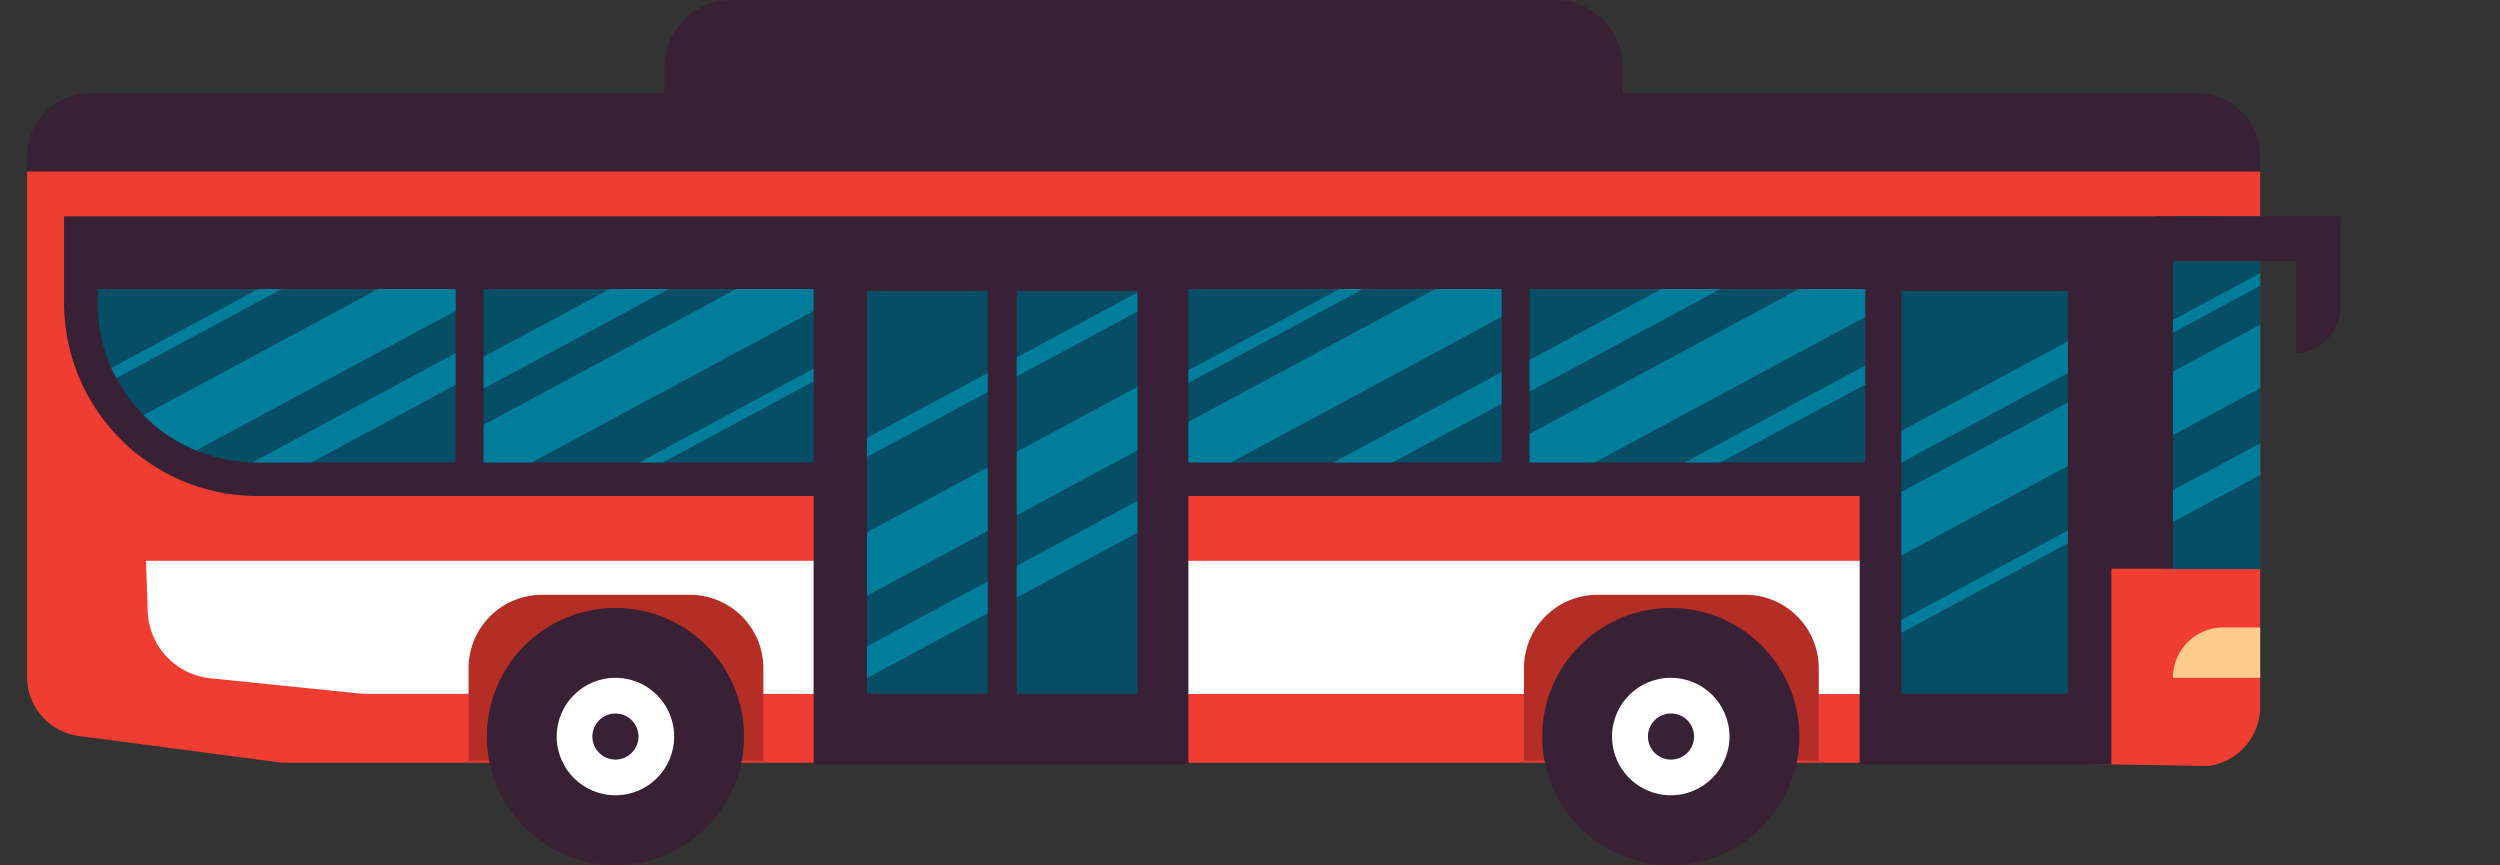
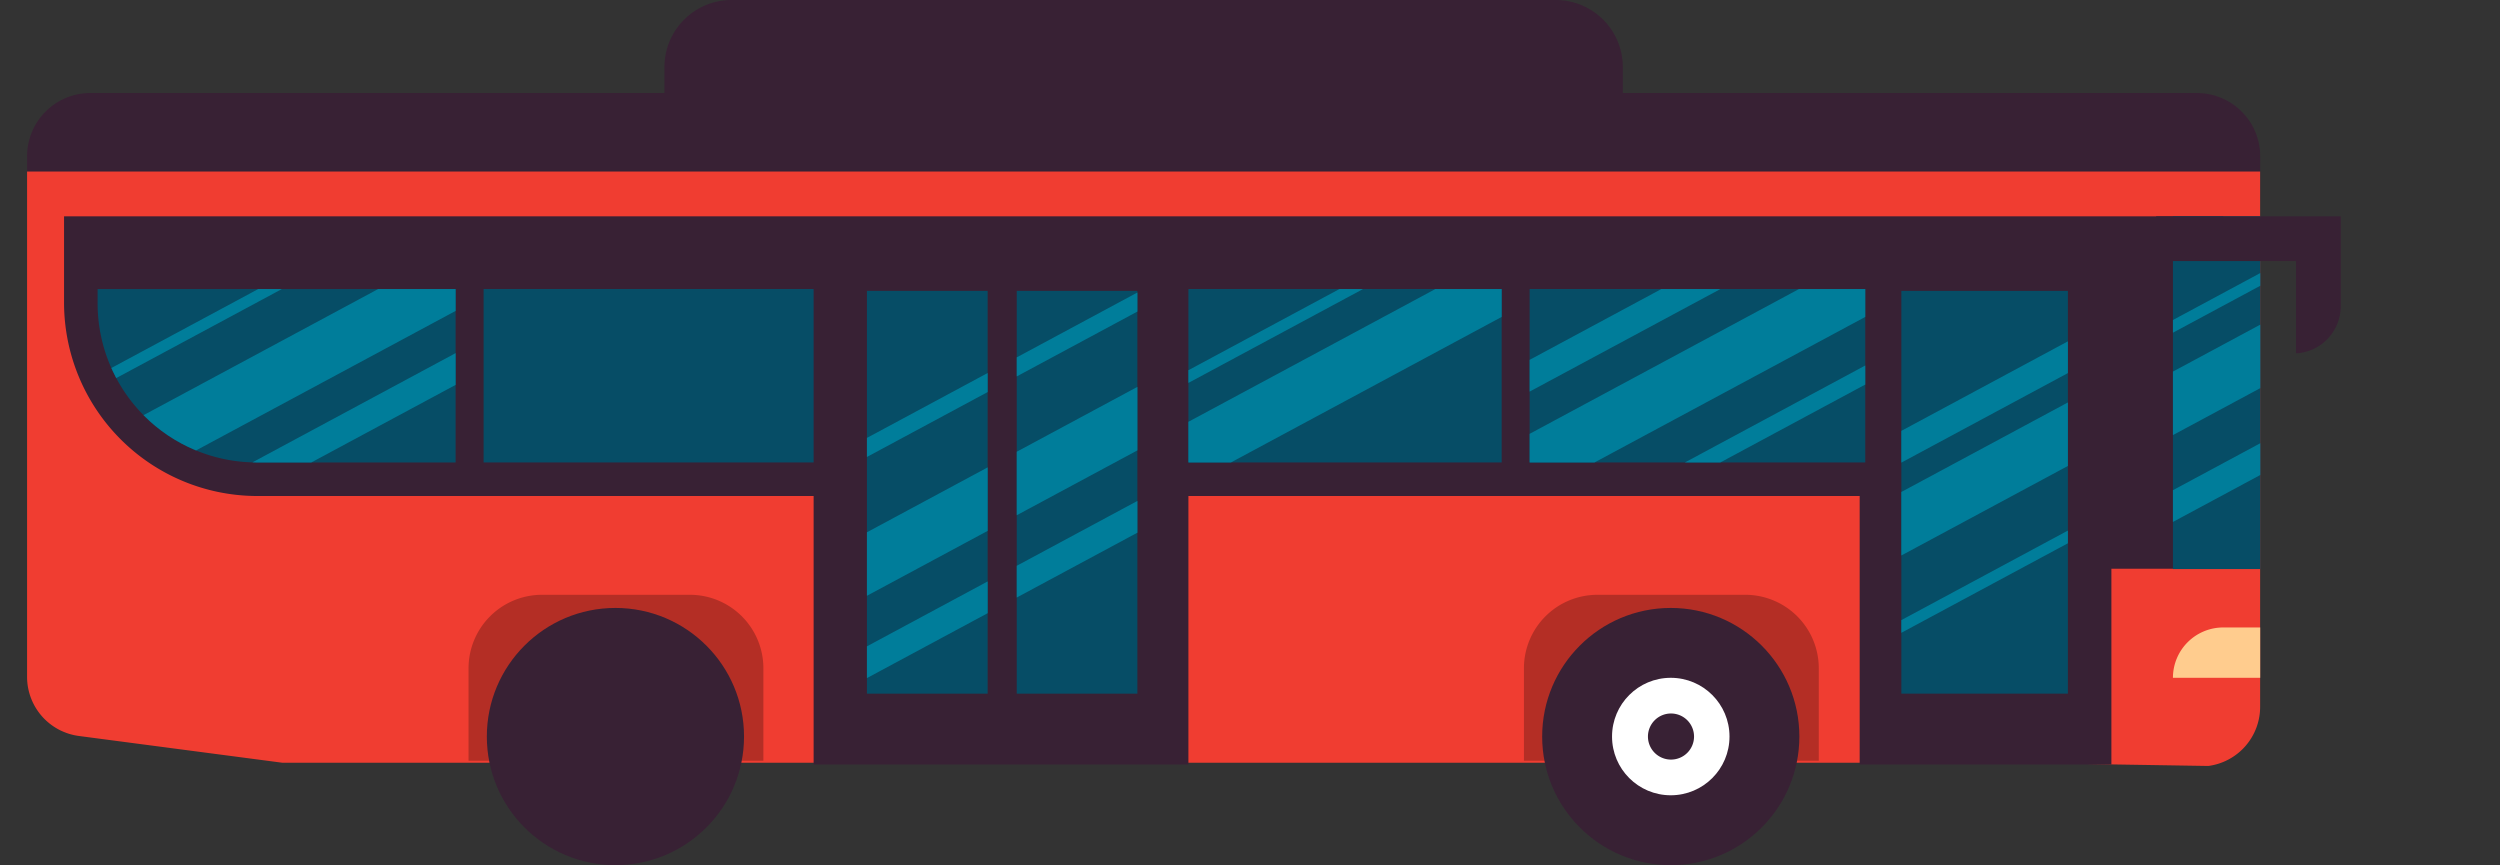
<svg xmlns="http://www.w3.org/2000/svg" viewBox="0 0 446.92 154.65">
  <rect x="0" y="0" width="446.92" height="154.65" fill="#333333" stroke="none" />
  <defs>
    <style>.cls-1{fill:#f03d31;}.cls-2{fill:#064d66;}.cls-3{fill:#382134;}.cls-4{clip-path:url(#clip-path);}.cls-5{fill:#fff;}.cls-6{fill:#b42e25;}.cls-7{fill:#ffcc8e;}.cls-8{clip-path:url(#clip-path-2);}.cls-10,.cls-11,.cls-14,.cls-9{fill:none;stroke:#007d9a;stroke-miterlimit:10;}.cls-9{stroke-width:5px;}.cls-10{stroke-width:3px;}.cls-11{stroke-width:10px;}.cls-12{clip-path:url(#clip-path-3);}.cls-13{clip-path:url(#clip-path-4);}.cls-14{stroke-width:2px;}.cls-15{clip-path:url(#clip-path-5);}.cls-16{clip-path:url(#clip-path-6);}.cls-17{clip-path:url(#clip-path-7);}.cls-18{clip-path:url(#clip-path-8);}</style>
    <clipPath id="clip-path" transform="translate(4.84)">
      <path class="cls-1" d="M0,30.67V121a10.66,10.66,0,0,0,9.27,10.57l36.34,4.78H353.94l36,.58a10.66,10.66,0,0,0,9.26-10.57V30.67Z" />
    </clipPath>
    <clipPath id="clip-path-2" transform="translate(4.84)">
      <rect class="cls-2" x="268.61" y="51.67" width="60" height="31" />
    </clipPath>
    <clipPath id="clip-path-3" transform="translate(4.84)">
      <path class="cls-2" d="M171.72,124H150.14V52h21.58Zm26.77-72H176.92v72h21.57Z" />
    </clipPath>
    <clipPath id="clip-path-4" transform="translate(4.84)">
      <path class="cls-2" d="M76.61,51.67h-64v2.49A28.44,28.44,0,0,0,40.92,82.67H76.61Z" />
    </clipPath>
    <clipPath id="clip-path-5" transform="translate(4.84)">
-       <rect class="cls-2" x="81.61" y="51.67" width="59" height="31" />
-     </clipPath>
+       </clipPath>
    <clipPath id="clip-path-6" transform="translate(4.84)">
      <rect class="cls-2" x="207.61" y="51.67" width="56" height="31" />
    </clipPath>
    <clipPath id="clip-path-7" transform="translate(4.84)">
      <rect class="cls-2" x="335.06" y="52" width="29.77" height="72" />
    </clipPath>
    <clipPath id="clip-path-8" transform="translate(4.84)">
      <rect class="cls-2" x="383.61" y="38.67" width="15.61" height="63.06" />
    </clipPath>
  </defs>
  <g id="Слой_2" data-name="Слой 2">
    <g id="OBJECTS">
      <path class="cls-3" d="M399.21,36V27.94A11.31,11.31,0,0,0,387.9,16.63H11.31A11.31,11.31,0,0,0,0,27.94V36Z" transform="translate(4.84)" />
      <path class="cls-1" d="M0,30.67V121a10.66,10.66,0,0,0,9.27,10.57l36.34,4.78H353.94l36,.58a10.66,10.66,0,0,0,9.26-10.57V30.67Z" transform="translate(4.84)" />
      <g class="cls-4">
-         <path class="cls-5" d="M328.61,124.08V100.25H21.27l.3,9a12.47,12.47,0,0,0,11.19,12l27.18,2.78Z" transform="translate(4.84)" />
-       </g>
+         </g>
      <path class="cls-3" d="M130.79,0H278.11a12,12,0,0,1,12,12v9.33a0,0,0,0,1,0,0H118.78a0,0,0,0,1,0,0V12A12,12,0,0,1,130.79,0Z" />
      <path class="cls-6" d="M285.57,106.33H312a13.14,13.14,0,0,1,13.14,13.14V136a0,0,0,0,1,0,0H272.43a0,0,0,0,1,0,0V119.48A13.14,13.14,0,0,1,285.57,106.33Z" />
      <circle class="cls-3" cx="298.68" cy="131.67" r="22.99" />
      <circle class="cls-5" cx="298.68" cy="131.67" r="10.5" />
      <path class="cls-3" d="M298,131.67a4.12,4.12,0,1,1-4.12-4.12A4.12,4.12,0,0,1,298,131.67Z" transform="translate(4.84)" />
      <path class="cls-6" d="M96.91,106.33h26.42a13.14,13.14,0,0,1,13.14,13.14V136a0,0,0,0,1,0,0H83.76a0,0,0,0,1,0,0V119.48A13.14,13.14,0,0,1,96.91,106.33Z" />
      <circle class="cls-3" cx="110.02" cy="131.67" r="22.99" />
-       <circle class="cls-5" cx="110.02" cy="131.67" r="10.5" />
      <circle class="cls-3" cx="110.02" cy="131.67" r="4.12" />
      <path class="cls-7" d="M399.21,121.17h-15.6a9,9,0,0,1,9-9h6.6Z" transform="translate(4.84)" />
      <path class="cls-3" d="M6.61,38.67V54.16A34.58,34.58,0,0,0,40.92,88.67h99.69v48h67v-48h120v48h45v-35h20v-63Z" transform="translate(4.84)" />
      <rect class="cls-2" x="273.45" y="51.67" width="60" height="31" />
      <g class="cls-8">
        <line class="cls-9" x1="254.47" y1="77.37" x2="322.74" y2="40.67" />
        <line class="cls-10" x1="284.47" y1="93.37" x2="352.74" y2="56.67" />
        <line class="cls-11" x1="269.47" y1="85.37" x2="337.74" y2="48.67" />
      </g>
      <path class="cls-2" d="M171.72,124H150.14V52h21.58Zm26.77-72H176.92v72h21.57Z" transform="translate(4.84)" />
      <g class="cls-12">
        <line class="cls-10" x1="111.97" y1="103.11" x2="211.5" y2="49.6" />
        <line class="cls-9" x1="143.71" y1="124.44" x2="243.24" y2="70.93" />
        <line class="cls-11" x1="116.18" y1="121.69" x2="215.71" y2="68.18" />
      </g>
      <path class="cls-2" d="M76.61,51.67h-64v2.49A28.44,28.44,0,0,0,40.92,82.67H76.61Z" transform="translate(4.84)" />
      <g class="cls-13">
        <line class="cls-14" x1="0.47" y1="77.37" x2="68.74" y2="40.67" />
        <line class="cls-9" x1="30.47" y1="93.37" x2="98.74" y2="56.67" />
        <line class="cls-11" x1="15.47" y1="85.37" x2="83.74" y2="48.67" />
      </g>
      <rect class="cls-2" x="86.45" y="51.67" width="59" height="31" />
      <g class="cls-15">
        <line class="cls-9" x1="66.47" y1="77.37" x2="134.74" y2="40.67" />
        <line class="cls-14" x1="96.47" y1="93.37" x2="164.74" y2="56.67" />
        <line class="cls-11" x1="79.47" y1="85.37" x2="147.74" y2="48.67" />
      </g>
      <rect class="cls-2" x="212.45" y="51.67" width="56" height="31" />
      <g class="cls-16">
        <line class="cls-14" x1="197.47" y1="75.37" x2="265.74" y2="38.67" />
-         <line class="cls-9" x1="227.47" y1="91.37" x2="295.74" y2="54.67" />
        <line class="cls-11" x1="204.47" y1="85.37" x2="272.74" y2="48.67" />
      </g>
      <rect class="cls-2" x="339.9" y="52" width="29.77" height="72" />
      <g class="cls-17">
        <line class="cls-9" x1="305.47" y1="98.37" x2="373.74" y2="61.67" />
        <line class="cls-14" x1="335.47" y1="114.37" x2="403.74" y2="77.67" />
        <line class="cls-11" x1="312.47" y1="108.37" x2="380.74" y2="71.67" />
      </g>
      <rect class="cls-2" x="388.45" y="38.67" width="15.61" height="63.06" />
      <g class="cls-18">
        <line class="cls-14" x1="347.47" y1="80.37" x2="415.74" y2="43.67" />
        <line class="cls-9" x1="377.47" y1="96.37" x2="445.74" y2="59.67" />
        <line class="cls-11" x1="354.47" y1="90.37" x2="422.74" y2="53.67" />
      </g>
      <path class="cls-3" d="M380.61,38.67v8h25v16.5a8.46,8.46,0,0,0,8-8.34V38.67Z" transform="translate(4.84)" />
    </g>
  </g>
</svg>